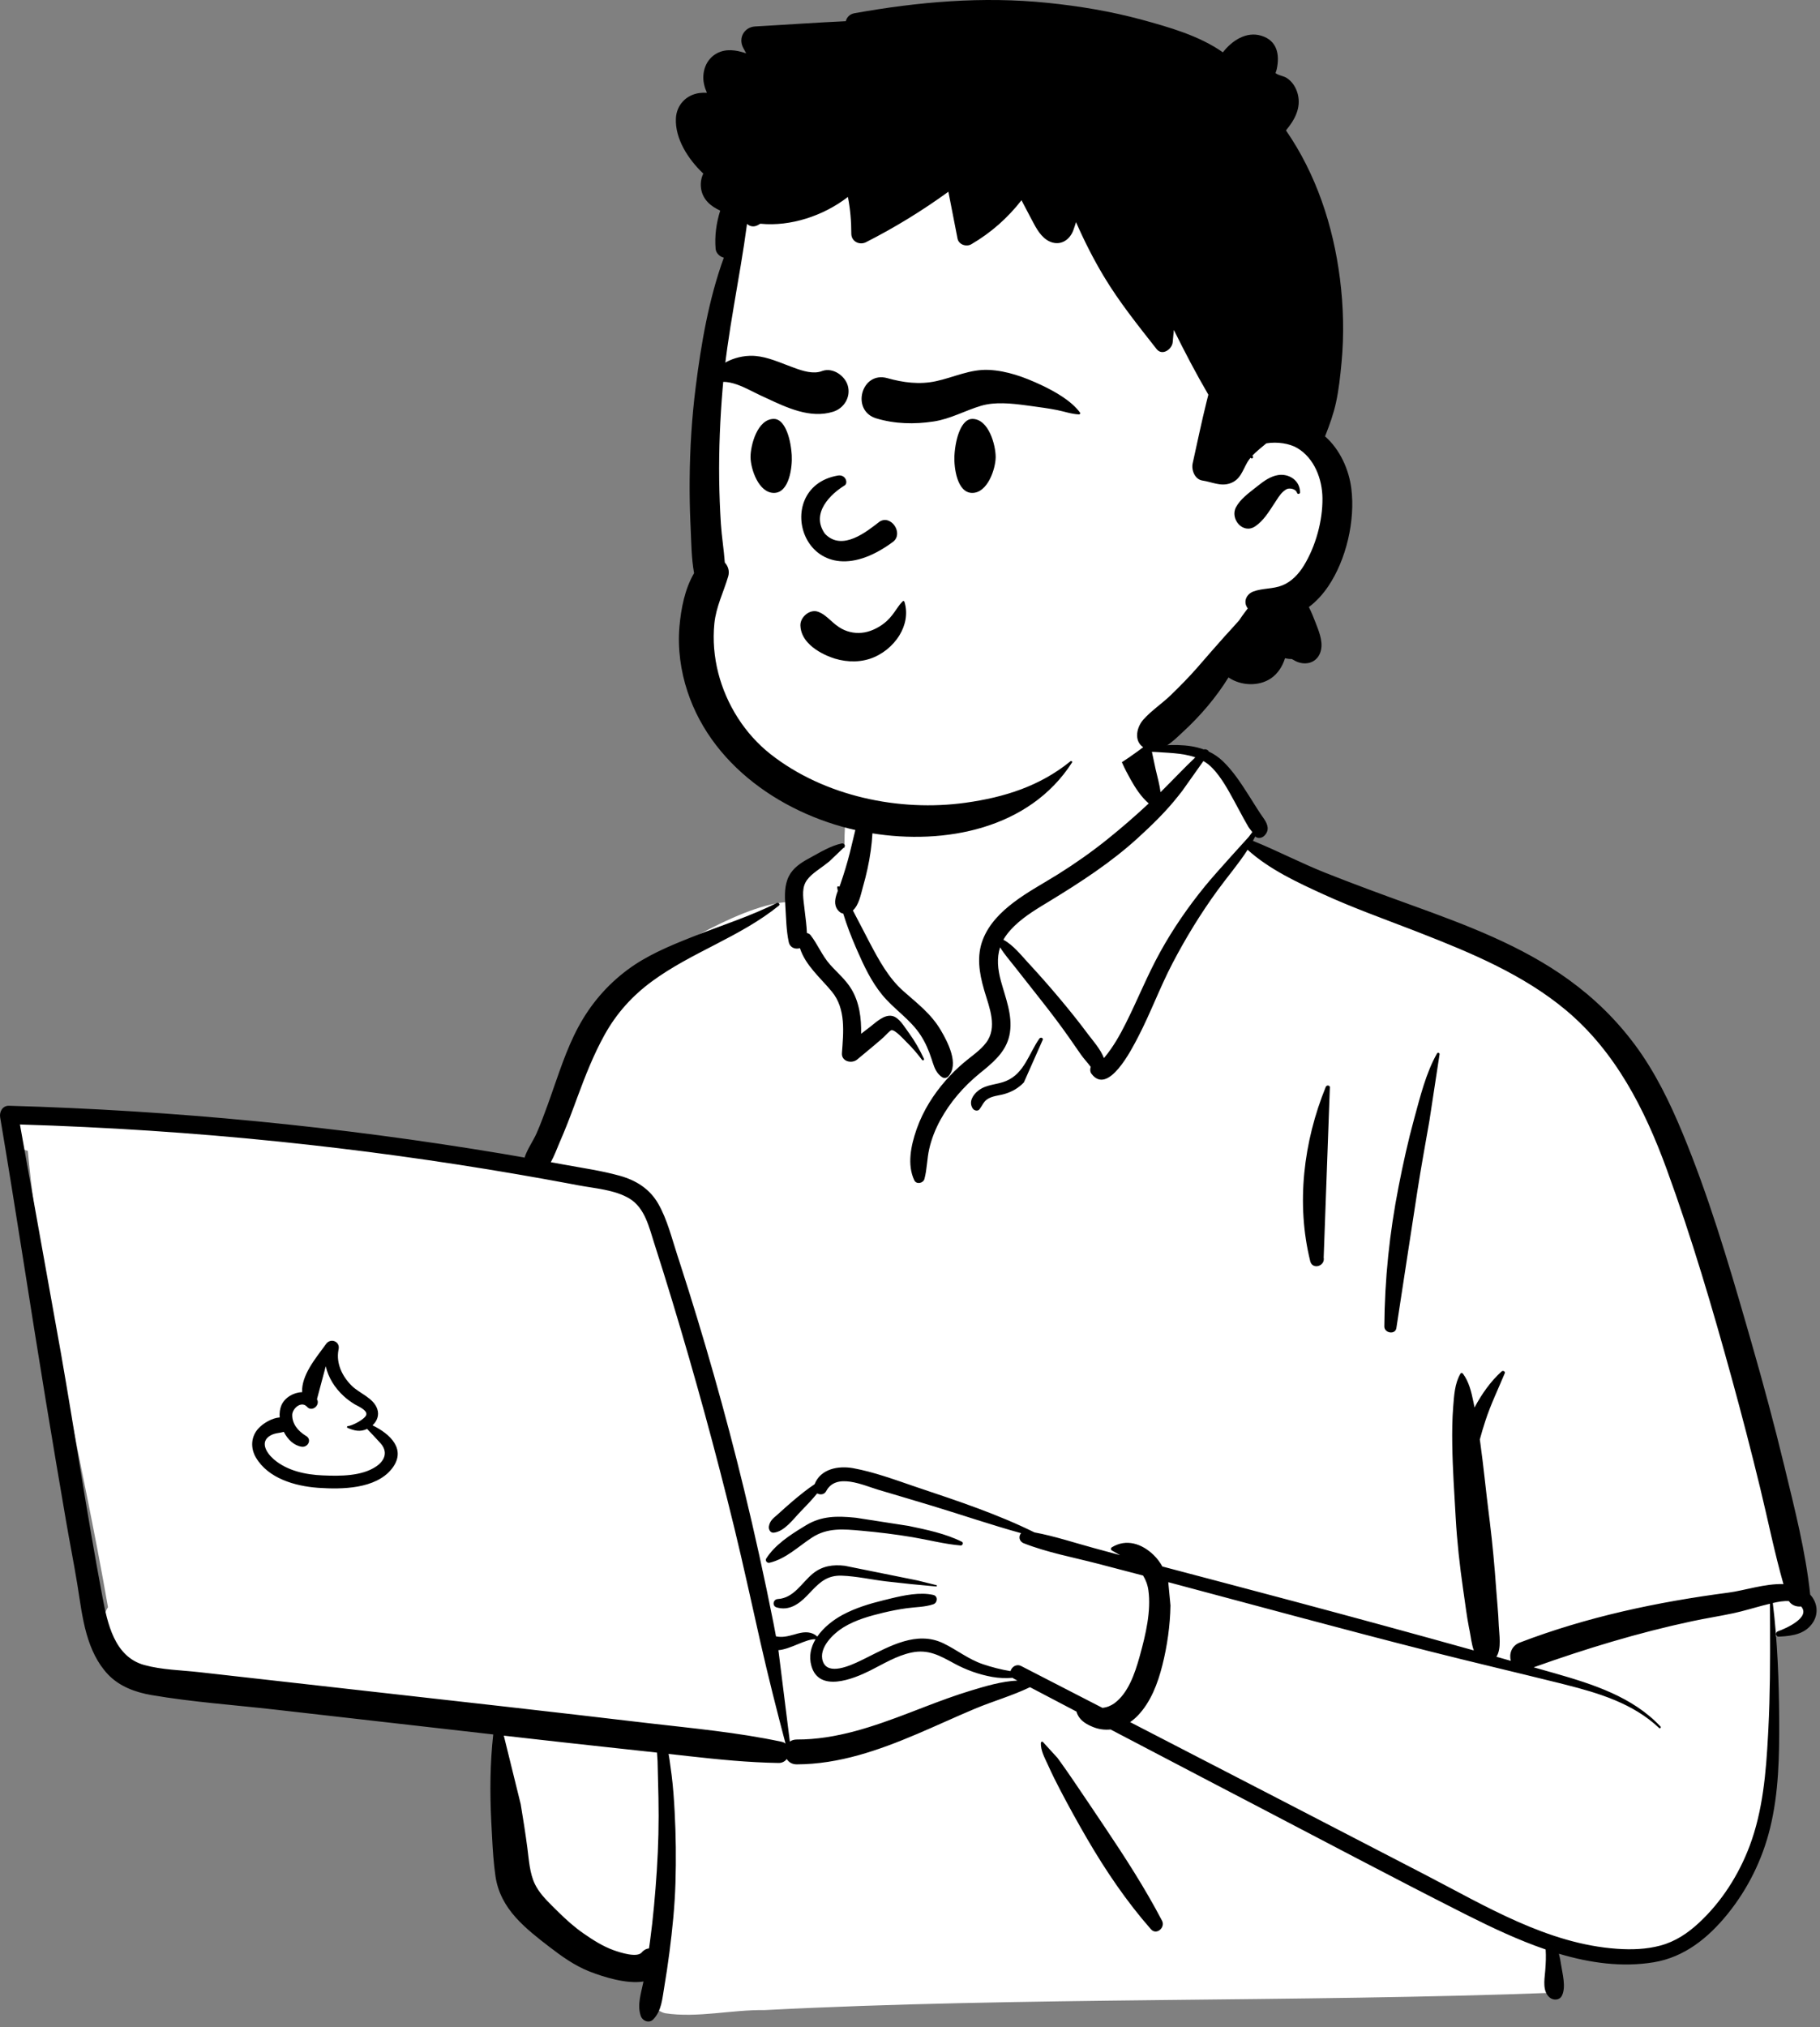
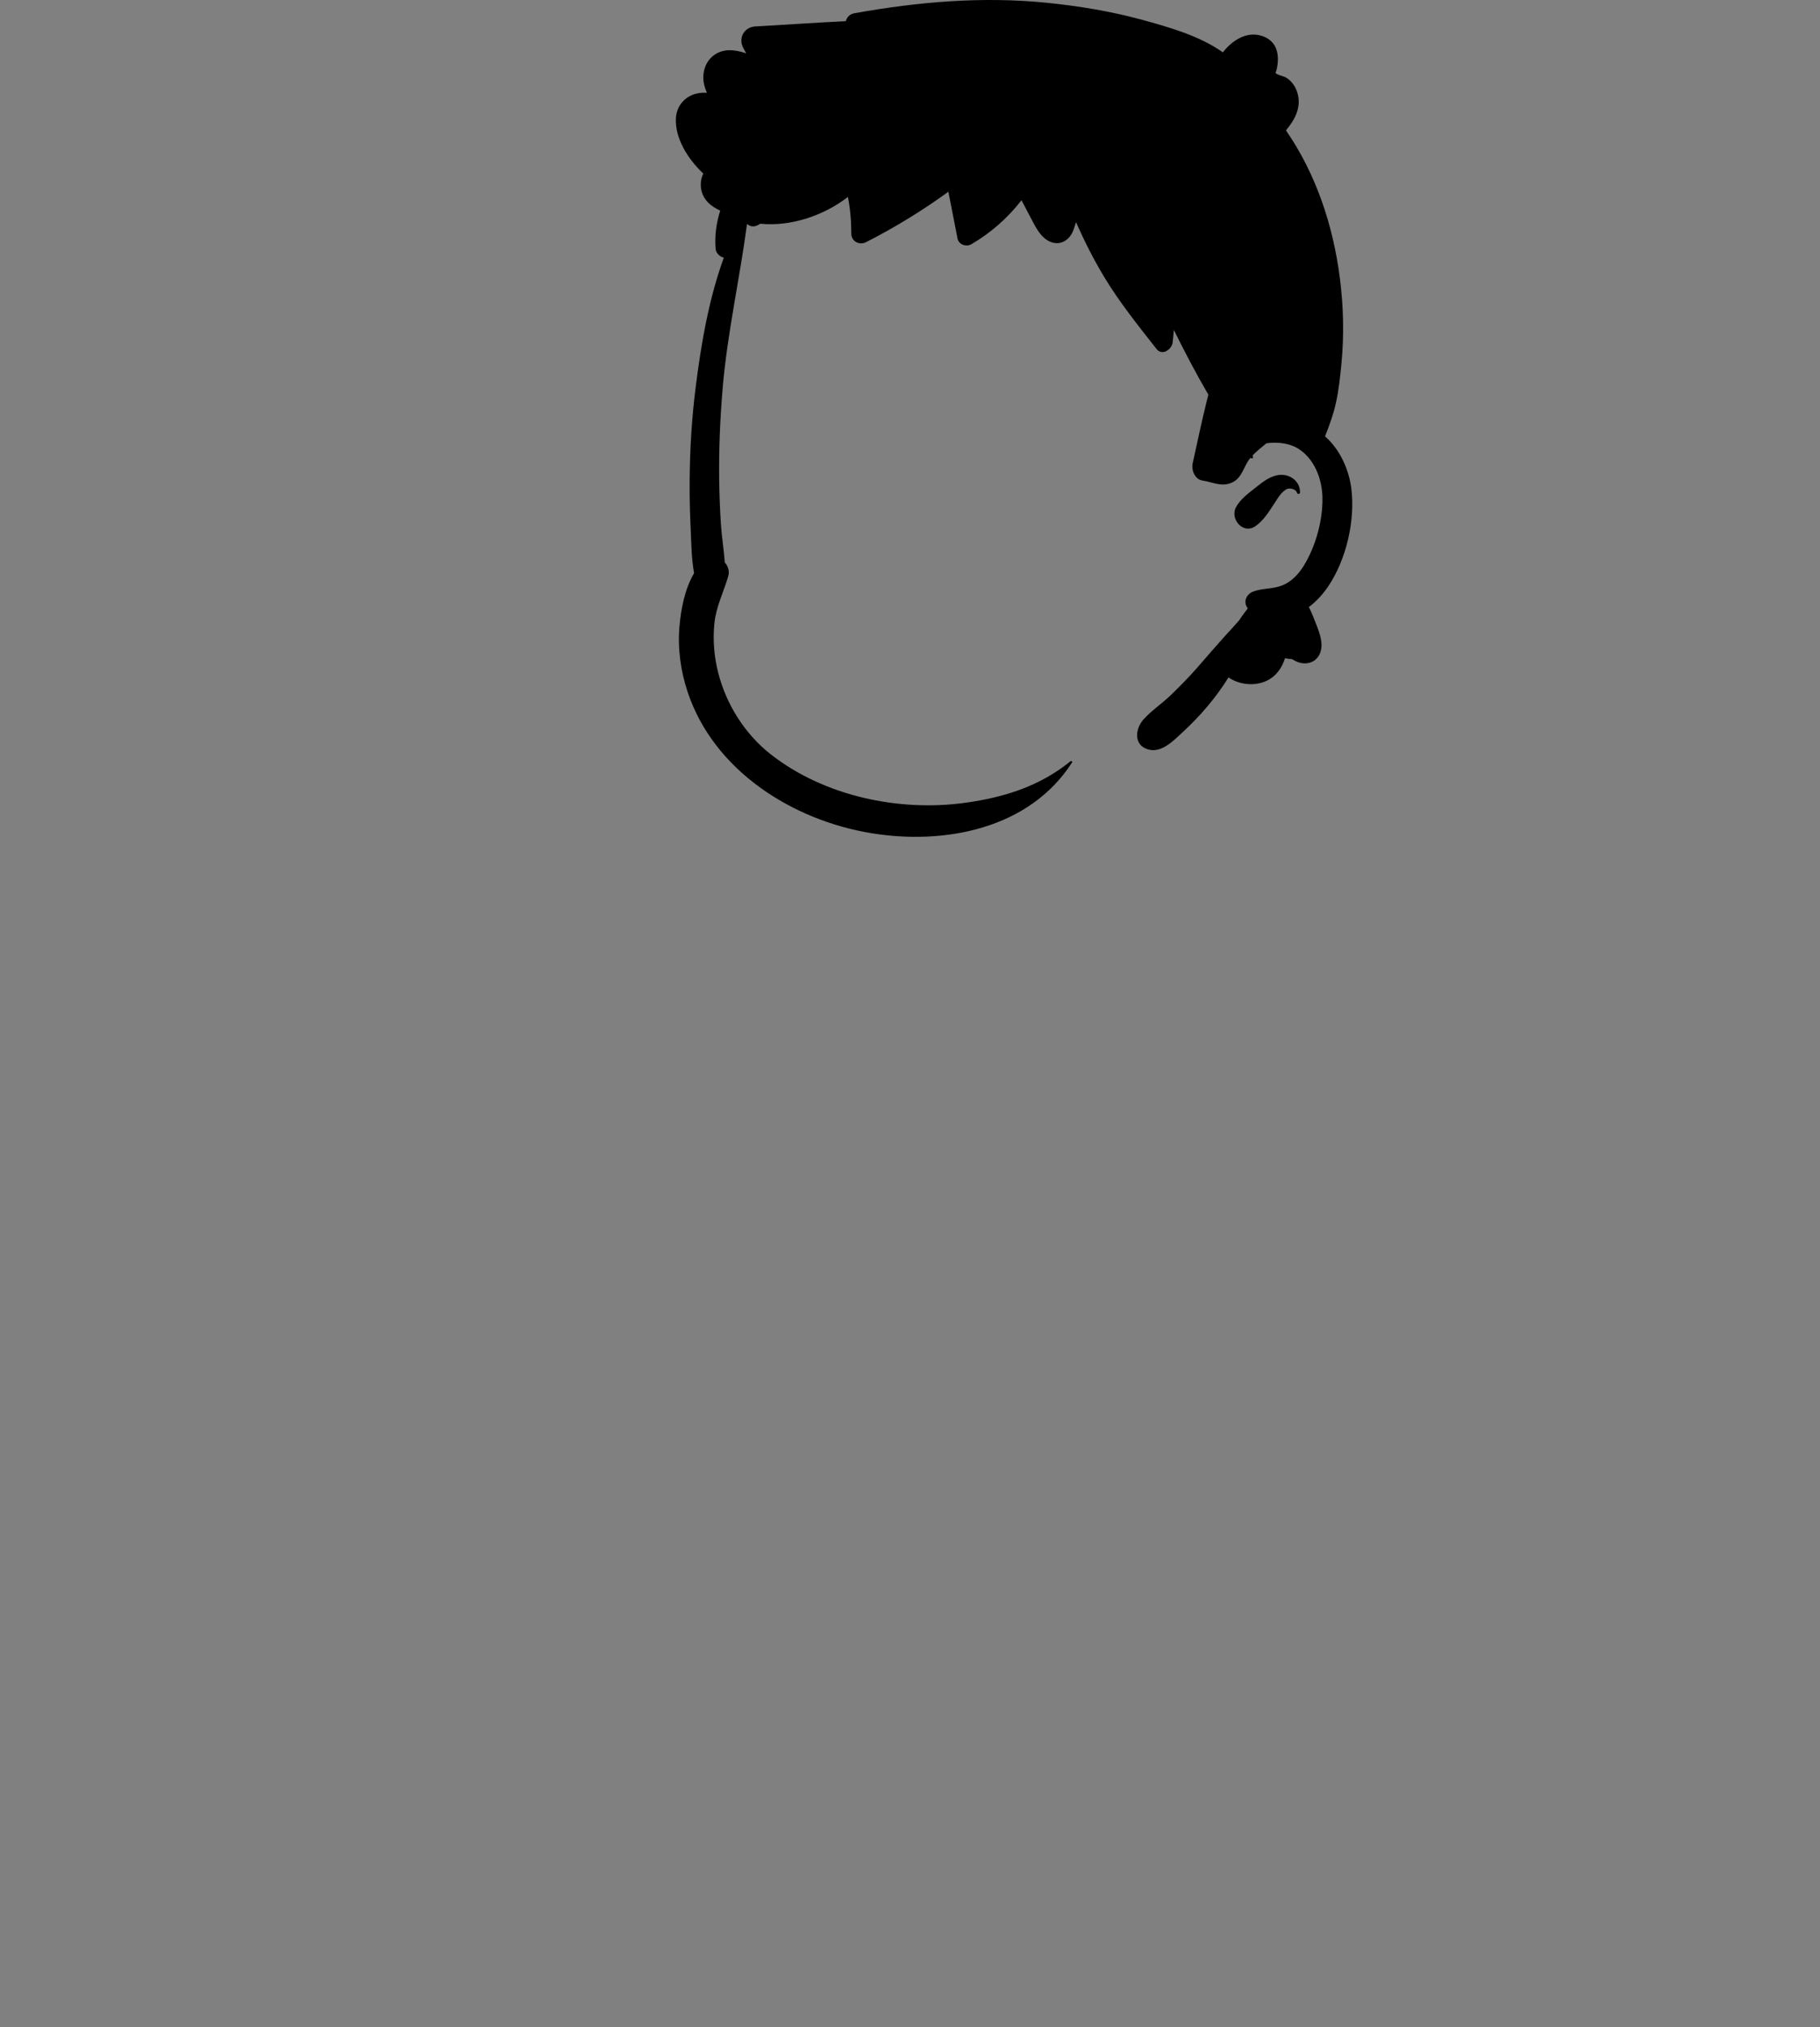
<svg xmlns="http://www.w3.org/2000/svg" width="212" height="236" viewBox="0 0 212 236" fill="none">
  <rect x="0" y="0" width="212" height="236" fill="#808080" stroke="none" />
-   <path fill-rule="evenodd" clip-rule="evenodd" d="M5.176 129.658C8.193 129.954 11.21 130.25 14.226 130.546C28.675 131.65 43.117 133.957 57.455 135.341C57.812 134.76 58.51 134.855 58.935 135.259C60.365 135.134 61.969 134.04 63.265 135.178C63.307 135.172 63.349 135.165 63.391 135.161C65.699 130.73 67.294 126.005 68.842 121.273C69.83 118.364 71.159 115.547 73.616 113.594C77.808 110.683 87.414 104.779 92.337 105.027C92.419 104.145 92.83 103.237 93.504 102.649C92.017 100.113 97.963 98.459 98.382 98.753C98.113 90.28 102.097 82.922 110.882 81.235C118.751 79.594 129.945 79.319 134.177 87.547C134.643 87.494 139.399 87.469 139.859 87.521C140.574 86.615 148.431 95.204 145.211 98.195C174.001 110.935 190.371 109.415 198.34 145.232C199.417 148.597 199.495 152.279 200.633 155.569C204.68 165.023 207.963 175.089 208.78 185.376C210.753 185.882 210.98 189.362 208.694 189.866C207.821 190.058 207.091 190.321 206.455 190.82C206.952 199.25 204.914 218.507 203.63 218.447C201.012 226.784 189.332 229.136 181.064 226.207C182.489 228.889 181.064 230.576 181.064 232.009C151.312 233.136 118.781 232.487 89.037 234.031C85.232 233.977 81.23 234.966 77.478 234.397C75.189 233.848 75.185 230.248 77.507 229.803L67.363 227.599C67.59 227.514 63.182 224.58 59.85 219.1C56.749 212.968 58.86 205.567 57.455 198.898C46.481 198 35.325 197.616 24.471 195.757C22.991 200.187 16.584 194.889 14.548 192.758C14.551 192.754 14.553 192.751 14.556 192.748C13.57 192.478 12.78 191.554 12.754 190.46C12.062 189.472 11.917 188.08 12.58 187.125C9.542 169.59 4.911 151.686 3.238 133.986C2.646 133.855 2.089 133.595 1.616 133.196L1.654 133.157C0.854 132.265 0.698 130.724 2.033 129.965C3.109 129.353 4.008 129.543 5.176 129.658Z" fill="white" />
-   <path fill-rule="evenodd" clip-rule="evenodd" d="M133.629 85.636C132.733 83.382 129.703 84.258 130.04 86.626C130.243 88.044 131.019 89.542 131.716 90.785C132.284 91.796 132.932 92.784 133.81 93.542C132.247 95.001 130.624 96.407 128.96 97.742C127.144 99.198 125.235 100.541 123.262 101.775C121.531 102.857 119.723 103.816 118.091 105.05C116.575 106.198 115.193 107.579 114.49 109.381C113.741 111.3 114.066 113.282 114.618 115.2L114.681 115.417C115.245 117.317 116.22 119.607 114.868 121.397C114.179 122.309 113.178 122.954 112.314 123.683C111.546 124.33 110.825 125.034 110.163 125.791C108.722 127.44 107.549 129.295 106.809 131.363L106.743 131.55C106.108 133.381 105.645 135.623 106.502 137.42C106.748 137.935 107.541 137.767 107.679 137.266C107.99 136.129 107.974 134.94 108.235 133.787C108.506 132.589 108.959 131.451 109.549 130.375C110.692 128.293 112.239 126.515 114.067 125.011L114.614 124.566C116.04 123.395 117.351 122.153 117.64 120.216C117.95 118.142 117.119 116.168 116.586 114.205C116.214 112.838 116.092 111.527 116.494 110.291C116.985 111.094 117.655 111.855 118.185 112.534C119.241 113.887 120.307 115.231 121.37 116.578C122.459 117.96 123.522 119.363 124.534 120.803C124.987 121.447 125.435 122.094 125.882 122.743C126.217 123.23 126.685 123.717 127.051 124.214C126.962 124.48 126.969 124.786 127.13 125.004C129.071 127.627 131.831 122.154 132.551 120.772C134.018 117.956 135.109 114.964 136.58 112.149C138.104 109.231 139.84 106.39 141.775 103.726C142.945 102.115 144.256 100.601 145.327 98.938C147.849 101.226 151.167 102.759 154.215 104.15C157.565 105.678 161.044 106.926 164.478 108.251L165.492 108.645C171.409 110.955 177.47 113.493 182.387 117.596C188.166 122.417 191.585 129.138 194.13 136.096C197.06 144.108 199.484 152.335 201.743 160.557C202.9 164.764 203.997 168.99 205.028 173.23C205.937 176.965 206.69 180.737 207.742 184.433C205.609 184.358 203.175 185.184 201.353 185.423C193.051 186.51 184.86 188.243 177.021 191.244C176.053 191.614 175.773 192.582 175.984 193.366C175.425 193.208 174.867 193.048 174.309 192.892C174.921 191.954 174.629 190.277 174.581 189.238L174.578 189.167C174.528 187.782 174.378 186.395 174.281 185.013C174.095 182.377 173.854 179.761 173.533 177.141L173.451 176.486C173.087 173.635 172.818 170.768 172.421 167.922L172.374 167.596C172.564 166.868 172.786 166.149 173.019 165.433C173.639 163.526 174.513 161.73 175.28 159.883C175.371 159.665 175.061 159.54 174.916 159.671C173.618 160.839 172.586 162.322 171.758 163.872C171.743 163.799 171.731 163.726 171.716 163.653L171.621 163.187C171.388 162.052 171.104 160.857 170.408 159.936C170.334 159.838 170.187 159.818 170.117 159.936C169.451 161.064 169.376 162.493 169.274 163.776C169.158 165.228 169.143 166.699 169.164 168.154C169.204 171 169.404 173.853 169.564 176.694C169.721 179.486 170.028 182.242 170.425 185.006L170.5 185.524C170.694 186.84 170.853 188.172 171.108 189.479L171.181 189.834C171.317 190.482 171.401 191.396 171.674 192.155C164.673 190.202 157.661 188.293 150.636 186.417C145.558 185.062 140.476 183.726 135.395 182.383C135.127 181.899 134.793 181.448 134.377 181.044C133.004 179.715 131.185 179.121 129.517 180.145C129.381 180.228 129.37 180.441 129.517 180.521C129.836 180.696 130.157 180.875 130.471 181.062L127.42 180.236C125.14 179.618 122.833 178.845 120.499 178.414C116.2 176.292 111.577 174.756 107.049 173.238L106.515 173.057C104.196 172.266 101.798 171.381 99.403 170.943C97.649 170.622 95.59 171.009 94.885 172.806C93.992 173.395 93.152 174.087 92.341 174.767C91.755 175.259 91.194 175.781 90.622 176.29L90.517 176.383C90.05 176.788 89.68 177.06 89.566 177.705C89.506 178.038 89.718 178.489 90.129 178.445C91.386 178.31 92.409 176.852 93.261 175.981C93.92 175.308 94.584 174.613 95.185 173.873C95.536 174.064 96.016 174.03 96.239 173.607C97.396 171.416 100.565 172.934 102.319 173.454L104.831 174.198C106.087 174.57 107.342 174.944 108.595 175.325C112.04 176.372 115.468 177.543 118.943 178.504C118.632 178.846 118.675 179.454 119.266 179.685C121.987 180.753 124.971 181.306 127.798 182.038C129.583 182.501 131.366 182.967 133.149 183.436C133.455 183.931 133.675 184.492 133.767 185.144C134.107 187.543 133.451 190.311 132.812 192.631L132.716 192.977C132.19 194.843 131.417 197.129 129.808 198.307C129.416 198.595 128.916 198.795 128.411 198.84C125.262 197.218 122.113 195.597 118.962 193.978C118.378 193.678 117.839 194.084 117.708 194.567C116.597 194.385 115.488 194.097 114.479 193.754C112.782 193.178 111.457 192.079 109.867 191.318C106.79 189.848 103.647 191.654 100.892 193.028L100.257 193.34C99.021 193.94 96.451 195.092 95.858 193.451C95.284 191.865 97.097 190.169 98.268 189.455C99.664 188.603 101.289 188.147 102.866 187.768C103.767 187.551 104.679 187.374 105.596 187.245C106.636 187.098 107.71 187.12 108.712 186.783C109.21 186.616 109.286 185.825 108.712 185.694C107.17 185.343 105.33 185.726 103.721 186.117L102.88 186.324C101.259 186.722 99.622 187.222 98.146 188.016C97.072 188.593 95.939 189.47 95.198 190.544C94.556 189.946 93.755 189.967 92.922 190.188L92.47 190.314C91.723 190.521 91.117 190.664 90.39 190.52C90.293 189.991 90.195 189.462 90.089 188.933C89.053 183.731 87.917 178.548 86.664 173.394C84.502 164.503 82 155.709 79.18 147.006L78.897 146.136C78.246 144.145 77.722 141.976 76.674 140.147C75.682 138.418 74.093 137.422 72.205 136.895C70.062 136.296 67.81 135.983 65.625 135.578C65.137 135.488 64.648 135.403 64.16 135.314C64.573 134.569 64.88 133.724 65.158 133.075L65.206 132.962C65.802 131.604 66.337 130.22 66.854 128.83L67.24 127.784C68.174 125.267 69.137 122.791 70.448 120.437C71.829 117.959 73.661 115.933 75.945 114.256C80.601 110.838 86.213 109.094 90.728 105.44C90.914 105.29 90.676 105.035 90.489 105.129C87.439 106.662 84.147 107.704 80.976 108.952L80.35 109.199C77.844 110.193 75.298 111.275 73.128 112.885C70.709 114.679 68.804 116.908 67.372 119.559C65.96 122.172 65.058 125.096 64.062 127.887L63.796 128.63C63.394 129.745 62.979 130.857 62.504 131.942C62.127 132.804 61.422 133.787 61.102 134.771C60.227 134.619 59.351 134.467 58.475 134.32C39.489 131.149 20.291 129.286 1.05 128.741C0.297 128.719 -0.092 129.438 0.019 130.095C1.865 141.018 3.506 151.978 5.306 162.909C6.092 167.68 6.894 172.447 7.714 177.212C8.13 179.626 8.61 182.031 9.004 184.448C9.322 186.401 9.552 188.368 10.098 190.276C10.587 191.986 11.338 193.635 12.571 194.939C13.9 196.346 15.756 197.026 17.623 197.348C22.364 198.164 27.227 198.498 32.007 199.041L57.453 201.938C57.082 205.319 57.054 208.648 57.224 212.068L57.322 213.936C57.401 215.438 57.496 216.942 57.712 218.428C57.982 220.293 58.835 221.872 60.091 223.265C61.244 224.544 62.645 225.635 64.008 226.681C65.423 227.767 66.885 228.815 68.548 229.487L68.764 229.572C70.223 230.142 72.96 231.025 74.955 230.702C74.694 232.009 74.19 233.414 74.637 234.707C74.844 235.308 75.629 235.607 76.11 235.096C77.063 234.084 77.137 232.746 77.363 231.425C77.597 230.051 77.8 228.671 77.98 227.288C78.327 224.615 78.598 221.916 78.68 219.22C78.766 216.451 78.733 213.678 78.584 210.912C78.507 209.491 78.412 208.072 78.232 206.66C78.155 206.058 78.076 205.456 77.986 204.855C77.954 204.637 77.917 204.419 77.878 204.201L80.162 204.459C83.664 204.85 87.168 205.203 90.695 205.258C91.113 205.264 91.434 205.074 91.644 204.797C91.868 205.162 92.257 205.423 92.815 205.42C97.74 205.402 102.327 203.791 106.807 201.892C109.065 200.935 111.288 199.898 113.549 198.949C115.66 198.063 117.917 197.431 119.976 196.433L125.389 199.273C125.429 199.413 125.48 199.545 125.534 199.655C125.886 200.375 126.581 200.765 127.291 201.059C127.972 201.342 128.677 201.43 129.364 201.359C133.469 203.511 137.575 205.661 141.684 207.805L145.794 209.949C153.982 214.213 162.137 218.548 170.377 222.713L170.983 223.018C173.829 224.446 176.885 225.893 180.043 226.973C180.1 227.773 180.064 228.55 179.997 229.397L179.981 229.581C179.887 230.582 179.685 231.835 180.487 232.547C180.904 232.917 181.65 232.919 181.933 232.36C182.448 231.348 181.986 229.751 181.823 228.651C181.765 228.26 181.694 227.858 181.59 227.468C185.211 228.546 188.941 229.069 192.626 228.464C196.213 227.874 198.991 225.614 201.231 222.848C203.595 219.93 205.275 216.529 206.176 212.884C207.202 208.735 207.269 204.451 207.245 200.202C207.219 195.677 207.052 191.13 206.502 186.636C207.104 186.494 207.773 186.371 208.382 186.414C208.684 186.897 209.269 187.1 209.798 187.037C210.948 188.306 208.031 189.603 207.099 189.927C206.775 190.04 206.81 190.566 207.183 190.55L207.418 190.539C208.858 190.462 210.346 190.216 211.193 188.877C211.872 187.804 211.668 186.532 210.859 185.657C210.325 180.603 209.047 175.682 207.859 170.752C206.692 165.913 205.395 161.106 204.019 156.322L203.403 154.181C201.238 146.681 198.975 139.119 195.988 131.917C194.497 128.321 192.779 124.79 190.45 121.655C188.279 118.731 185.716 116.23 182.77 114.094C177.278 110.111 170.834 107.704 164.503 105.411L164.219 105.309C160.938 104.121 157.665 102.92 154.421 101.633C151.552 100.496 148.804 99.053 145.949 97.898C146.041 97.73 146.131 97.559 146.217 97.387L146.27 97.432C146.279 97.439 146.288 97.446 146.298 97.452C146.585 97.651 147.008 97.554 147.244 97.33C147.912 96.7 147.686 95.999 147.24 95.345L147.182 95.262C146.637 94.498 146.15 93.689 145.647 92.897L145.331 92.402C144.486 91.079 143.598 89.746 142.472 88.653C141.95 88.146 141.378 87.767 140.773 87.484C140.825 87.374 140.371 87.151 140.242 87.263C138.325 86.561 136.119 86.708 134.028 86.902M58.685 202.077L61.351 202.381C64.284 202.715 67.219 203.038 70.153 203.357L76.528 204.05C76.544 204.414 76.588 204.769 76.596 205.044C76.638 206.459 76.669 207.875 76.698 209.291C76.757 212.129 76.692 214.97 76.506 217.802C76.325 220.547 76.086 223.292 75.716 226.018L75.64 226.563L75.596 226.85C75.294 226.879 74.997 227.023 74.75 227.318C74.21 227.962 72.258 227.336 71.496 227.064C70.242 226.618 69.061 225.864 67.972 225.108C66.908 224.369 65.95 223.508 65.029 222.601L64.276 221.856C63.526 221.111 62.776 220.318 62.317 219.381C61.694 218.11 61.614 216.55 61.431 215.166C61.207 213.464 60.939 211.762 60.656 210.068M136.084 184.21L136.36 184.282C146.406 186.953 156.437 189.702 166.514 192.254C171.501 193.518 176.511 194.689 181.504 195.928L182.312 196.131C186.251 197.127 190.237 198.325 193.254 201.183C193.365 201.289 193.527 201.127 193.422 201.015C190.171 197.553 185.548 196.088 181.109 194.817C180.288 194.582 179.466 194.353 178.646 194.12C184.683 191.966 190.815 190.093 197.089 188.757C198.705 188.413 200.339 188.161 201.954 187.815C203.079 187.574 204.179 187.226 205.293 186.937L206.169 186.717L206.181 189.487C206.195 193.411 206.188 197.331 205.988 201.254L205.95 201.981C205.717 206.347 205.352 210.804 203.804 214.92C202.545 218.265 200.539 221.417 197.916 223.854C196.588 225.086 195.161 226.046 193.397 226.52C191.759 226.96 190.043 227.011 188.359 226.894C180.283 226.33 173.093 221.941 166.078 218.307C154.602 212.363 143.125 206.423 131.638 200.502C131.949 200.289 132.241 200.045 132.507 199.77C134.048 198.178 134.86 195.999 135.394 193.89C135.962 191.644 136.302 189.237 136.341 186.918M121.467 202.796C121.366 202.742 121.249 202.81 121.244 202.924C121.208 203.802 121.693 204.668 122.056 205.458L122.094 205.543C122.534 206.522 123.016 207.488 123.514 208.44C124.51 210.34 125.546 212.22 126.626 214.073C128.799 217.802 131.213 221.373 134.067 224.619C134.711 225.353 135.772 224.412 135.358 223.623C133.364 219.816 131.039 216.222 128.645 212.66C127.447 210.876 126.25 209.09 125.04 207.315C124.535 206.574 124.024 205.835 123.499 205.108L123.182 204.673M2.322 130.921C12.403 131.225 22.472 131.883 32.505 132.914C41.836 133.872 51.133 135.148 60.377 136.739C62.308 137.071 64.236 137.417 66.162 137.776L67.318 137.994C69.244 138.359 71.597 138.51 73.312 139.539C75.121 140.624 75.609 142.893 76.211 144.763C76.918 146.963 77.608 149.169 78.278 151.38C80.942 160.16 83.375 169.017 85.546 177.931C86.623 182.356 87.579 186.806 88.587 191.247C89.482 195.193 90.469 199.094 91.501 203.001C91.374 202.902 91.218 202.827 91.029 202.787C85.907 201.696 80.677 201.222 75.478 200.62L74.975 200.561C69.596 199.928 64.218 199.3 58.836 198.695L23.204 194.686C21.102 194.45 18.851 194.418 16.806 193.854C13.329 192.894 12.514 189.005 11.93 185.909L11.913 185.815C10.154 176.458 8.754 167.019 7.114 157.639M90.671 192.124C92.055 192.032 93.948 190.765 94.998 190.856C94.447 191.78 94.198 192.835 94.516 193.962C95.399 197.097 99.396 195.475 101.321 194.517C102.899 193.731 104.424 192.77 106.171 192.402C108.15 191.986 109.492 192.773 111.164 193.681C112.538 194.427 114.034 194.962 115.572 195.239C116.39 195.387 117.167 195.402 117.943 195.345C117.989 195.383 118.042 195.418 118.102 195.45L118.512 195.665C116.657 195.75 114.768 196.323 113.041 196.847C111.252 197.39 109.496 198.045 107.749 198.714L106.03 199.375C101.791 200.999 97.403 202.541 92.815 202.528C92.485 202.527 92.215 202.618 92.002 202.767M98.411 182.301C97.045 182.134 95.783 182.313 94.691 183.203C93.374 184.277 92.489 186.057 90.596 186.173C90.044 186.207 89.916 186.984 90.464 187.146C91.874 187.564 93.015 186.801 93.975 185.81L94.621 185.136C95.57 184.153 96.445 183.393 98.055 183.452C99.779 183.515 101.506 183.913 103.22 184.116C105.16 184.345 107.101 184.541 109.047 184.71C109.138 184.718 109.153 184.575 109.069 184.554L106.888 184.012M99.731 176.712L99.505 176.689C97.521 176.496 95.706 176.489 93.933 177.557L93.593 177.763C91.995 178.734 90.256 179.879 89.257 181.452C89.093 181.71 89.363 182.013 89.637 181.947C91.558 181.486 92.962 180.076 94.577 179.021C96.389 177.837 98.262 178.033 100.329 178.216C102.33 178.395 104.33 178.639 106.311 178.973C108.173 179.286 110.041 179.781 111.922 179.938L111.921 179.935C112.136 179.934 112.259 179.612 112.04 179.502C110.131 178.549 107.921 178.097 105.845 177.662M39.442 157.089C39.634 156.171 38.505 155.745 37.982 156.474L37.871 156.627C36.741 158.176 35.107 160.12 35.19 162.089C34.197 162.111 33.167 162.715 32.78 163.612C32.601 164.027 32.54 164.518 32.58 165.027C31.677 165.097 30.692 165.69 30.14 166.268C29.225 167.225 29.152 168.578 29.809 169.696C31.24 172.134 34.367 173.021 37.006 173.219L37.1 173.226C39.826 173.414 43.755 173.363 45.624 171.024C47.427 168.767 45.434 166.939 43.391 165.947C43.923 165.461 44.198 164.764 43.939 164.029C43.484 162.738 41.878 162.239 40.971 161.341C39.865 160.246 39.134 158.745 39.425 157.175M37.944 159.074C38.245 160.381 38.983 161.576 40.012 162.523C40.405 162.886 40.836 163.208 41.293 163.485L41.348 163.517C41.754 163.745 42.751 164.172 42.674 164.683C42.595 165.209 40.97 166.031 40.527 166.031C40.427 166.031 40.37 166.189 40.472 166.235C41.275 166.589 41.976 166.741 42.761 166.366C43.285 166.902 43.795 167.456 44.299 168.005C45.191 168.977 44.886 170.004 43.832 170.727C42.138 171.89 39.563 171.862 37.587 171.777C35.597 171.692 33.471 171.249 31.917 169.923L31.849 169.864C31.005 169.113 30.233 167.84 31.527 167.116C32.033 166.833 32.58 166.849 33.061 166.711C33.511 167.594 34.241 168.301 35.132 168.437C35.852 168.547 36.347 167.642 35.693 167.209L35.545 167.118C34.723 166.593 34.022 165.784 34.04 164.731C34.053 164 35.073 163.077 35.738 163.763L35.769 163.796C36.325 164.424 37.305 163.633 36.939 162.938L36.921 162.906M167.688 122.726C167.69 122.569 167.469 122.51 167.392 122.646C166.101 124.919 165.426 127.704 164.738 130.208C164.018 132.831 163.436 135.481 162.913 138.15C161.855 143.554 161.291 148.927 161.253 154.436C161.248 155.222 162.528 155.431 162.654 154.625C163.486 149.268 164.282 143.904 165.121 138.548C165.542 135.854 166.033 133.17 166.503 130.484M154.904 126.684C154.999 126.371 154.543 126.266 154.427 126.553C151.835 132.916 150.958 140.128 152.621 146.842C152.876 147.868 154.379 147.424 154.187 146.41M121.478 121.03C121.491 120.795 121.187 120.758 121.072 120.92C119.844 122.651 119.335 124.969 117.18 125.863C116.105 126.31 114.894 126.232 113.944 126.986C113.309 127.491 112.822 128.287 113.298 129.051C113.452 129.298 113.883 129.421 114.092 129.153C114.396 128.762 114.557 128.295 114.971 128.002C115.555 127.588 116.342 127.563 117.011 127.369C117.877 127.118 118.64 126.678 119.265 126.025M100.964 92.163C100.838 92.099 100.716 92.14 100.635 92.249C100.52 92.405 100.534 92.557 100.675 92.664C100.486 93.05 100.263 94.019 100.231 94.16C100.102 94.731 99.964 95.299 99.82 95.867C99.53 97.012 99.276 98.166 98.985 99.311C98.677 100.525 98.31 101.726 97.902 102.91C97.876 102.987 97.847 103.065 97.816 103.144L97.77 103.264L97.758 103.246C97.675 103.115 97.502 103.206 97.523 103.345C97.542 103.471 97.567 103.597 97.589 103.724L97.546 103.837C97.279 104.556 97.096 105.314 97.586 105.948C97.77 106.186 97.971 106.326 98.223 106.368C98.626 107.697 99.132 109.002 99.673 110.255L99.832 110.621C100.628 112.449 101.478 114.253 102.746 115.81C104.131 117.509 106.035 118.669 107.241 120.531C107.802 121.397 108.193 122.308 108.51 123.286L108.629 123.657C108.854 124.349 109.113 125.02 109.762 125.426C109.969 125.555 110.279 125.514 110.446 125.337C111.777 123.93 110.384 121.301 109.582 119.938C108.467 118.042 106.853 116.83 105.237 115.4C103.495 113.858 102.384 111.797 101.309 109.765C100.651 108.521 100.015 107.25 99.346 106C100.045 105.382 100.269 104.154 100.506 103.3L100.527 103.224C100.919 101.857 101.23 100.455 101.426 99.047C101.615 97.693 101.694 96.359 101.644 94.997L101.63 94.65M98.365 98.607C98.519 98.396 98.264 98.156 98.052 98.2C96.764 98.466 95.504 99.247 94.348 99.877L94.224 99.944C93.301 100.442 92.373 101.052 91.888 102.02C91.361 103.071 91.404 104.282 91.476 105.425L91.483 105.531C91.571 106.902 91.585 108.325 91.875 109.671C92.023 110.359 92.647 110.553 93.18 110.391C93.814 112.394 95.596 113.87 96.897 115.451C98.556 117.466 98.244 120.188 98.071 122.615C98 123.598 99.222 123.877 99.852 123.353L101.302 122.148C101.544 121.946 101.785 121.745 102.025 121.542C102.232 121.369 102.436 121.194 102.638 121.017L102.941 120.75C103.075 120.63 103.667 119.969 103.84 119.941C104.259 119.875 105.254 120.98 105.595 121.326L105.638 121.369C106.28 121.999 106.859 122.676 107.399 123.394C107.498 123.525 107.693 123.416 107.622 123.264C107.138 122.227 106.575 121.236 105.908 120.309L105.773 120.124C105.328 119.525 104.732 118.467 103.948 118.29C102.99 118.075 102.034 119.035 101.337 119.568L101.293 119.602C100.962 119.851 100.634 120.104 100.307 120.359C100.341 118.551 100.113 116.725 99.18 115.168C98.523 114.07 97.537 113.256 96.694 112.312C95.755 111.261 95.265 109.969 94.416 108.875C94.306 108.734 94.155 108.658 93.992 108.634C93.959 107.754 93.83 106.865 93.73 105.995L93.701 105.734C93.6 104.789 93.36 103.633 93.823 102.748C94.26 101.911 95.264 101.32 96.007 100.753L96.613 100.282M140.178 88.607C140.566 88.831 140.928 89.11 141.257 89.459C142.293 90.558 143.033 91.925 143.754 93.241C144.141 93.949 144.515 94.666 144.906 95.372C145.076 95.68 145.251 95.984 145.428 96.288C145.51 96.428 145.753 96.706 145.873 96.877C145.74 97.065 145.601 97.249 145.46 97.432C145.406 97.502 141.692 101.549 140.397 103.134C138.415 105.56 136.643 108.123 135.128 110.867C133.644 113.553 132.515 116.397 131.14 119.136C130.453 120.507 129.684 121.868 128.705 123.055C128.667 123.101 128.627 123.145 128.589 123.19C128.215 122.18 127.257 121.099 126.787 120.478L126.743 120.419C125.676 118.981 124.55 117.586 123.399 116.214C122.348 114.962 121.27 113.737 120.166 112.532L119.75 112.081C118.981 111.249 118.004 110.006 116.878 109.412C116.999 109.197 117.138 108.984 117.299 108.774C118.354 107.395 119.845 106.394 121.317 105.49L122.271 104.91C125.869 102.716 129.41 100.422 132.533 97.572C134.186 96.064 135.815 94.485 137.204 92.726L137.695 92.105M134.175 87.521C135.86 87.662 137.679 87.629 139.236 88.178C137.852 89.487 136.537 90.9 135.185 92.231C135.065 91.331 134.819 90.442 134.611 89.564" fill="black" />
-   <path fill-rule="evenodd" clip-rule="evenodd" d="M116.945 4.282C104.949 4.282 92.542 13.584 88.144 19.52C84.448 24.51 82.457 47.077 82.457 62.328C82.457 65.518 80.697 71.531 81.211 74.582C83.093 85.762 91.29 95.138 107.515 95.138C123.74 95.138 135.373 88.705 147.433 71.431C153.284 71.431 156.12 66.942 156.162 59.857C156.189 55.135 154.306 51.914 150.513 50.196C151.866 31.558 150.839 19.812 147.433 14.96C142.324 7.681 128.941 4.282 116.945 4.282Z" fill="white" />
  <path fill-rule="evenodd" clip-rule="evenodd" d="M121.993 0.329C114.42 -0.438 106.998 0.206 99.534 1.54C98.963 1.644 98.64 2.018 98.52 2.468C95.004 2.628 91.484 2.886 87.973 3.079C86.699 3.149 85.977 4.408 86.558 5.545C86.674 5.771 86.794 5.991 86.917 6.211L86.763 6.16C85.707 5.821 84.566 5.654 83.537 6.192C82.227 6.877 81.713 8.388 82.003 9.778C82.077 10.133 82.201 10.474 82.343 10.806C82.055 10.787 81.766 10.793 81.479 10.831C79.949 11.034 78.812 12.207 78.732 13.769C78.614 16.127 80.133 18.52 81.922 20.209C81.663 20.744 81.563 21.373 81.671 22.012C81.887 23.273 82.816 24.029 83.893 24.522C83.444 25.949 83.231 27.44 83.357 28.965C83.398 29.474 83.843 29.894 84.313 29.997C82.562 34.819 81.676 39.996 81.039 45.04C80.585 48.629 80.361 52.239 80.334 55.855C80.32 57.487 80.347 59.122 80.416 60.755L80.444 61.367C80.528 63.132 80.532 64.985 80.849 66.731C79.767 68.572 79.332 70.857 79.148 72.919C78.92 75.472 79.281 78.106 80.087 80.534C83.125 89.711 92.293 95.502 101.503 97.007C110.027 98.4 119.891 96.525 124.873 88.779C124.951 88.656 124.784 88.555 124.687 88.635C121.123 91.535 116.989 92.829 112.497 93.458C104.731 94.545 96.001 92.702 89.769 87.816C86.778 85.469 84.62 82.054 83.672 78.379C83.188 76.5 83.021 74.54 83.211 72.607C83.406 70.645 84.274 68.972 84.821 67.118C85.005 66.492 84.81 65.911 84.428 65.497C84.32 63.992 84.067 62.474 83.97 60.974C83.862 59.268 83.796 57.563 83.773 55.855C83.729 52.313 83.877 48.764 84.174 45.237C84.719 38.778 86.167 32.475 87.016 26.071C87.331 26.354 87.781 26.469 88.254 26.223L88.303 26.196L88.56 26.048C88.575 26.048 88.592 26.05 88.607 26.052C90.371 26.224 92.201 25.979 93.891 25.452C95.659 24.903 97.3 24.057 98.767 22.931C99.046 24.345 99.162 25.773 99.164 27.215C99.166 28.115 100.119 28.582 100.875 28.198C104.228 26.494 107.431 24.531 110.471 22.324C110.826 24.144 111.181 25.964 111.538 27.785C111.675 28.487 112.569 28.771 113.142 28.437C115.419 27.111 117.386 25.376 118.987 23.313C119.307 23.925 119.628 24.537 119.95 25.147L120.436 26.061C120.916 26.959 121.558 27.953 122.608 28.24C123.72 28.544 124.647 27.824 125.021 26.817C125.135 26.505 125.241 26.183 125.338 25.86C126.285 28.022 127.353 30.136 128.562 32.152C130.374 35.176 132.551 37.871 134.72 40.636C135.379 41.475 136.508 40.674 136.598 39.858C136.651 39.378 136.696 38.896 136.734 38.416C137.998 40.969 139.317 43.497 140.754 45.952L140.549 46.759C139.956 49.142 139.463 51.543 138.928 53.939C138.755 54.712 139.166 55.818 140.069 55.949C141.147 56.107 142.168 56.658 143.273 56.279C144.478 55.865 144.716 54.823 145.285 53.836C145.398 53.639 145.53 53.458 145.672 53.287L145.708 53.334C145.797 53.45 146.008 53.323 145.955 53.19L145.894 53.036C146.382 52.517 146.967 52.084 147.505 51.619C148.782 51.403 150.22 51.639 151.1 52.159C153.105 53.342 154.026 55.781 154.045 58.024C154.068 60.648 153.255 63.599 151.882 65.844C151.277 66.831 150.449 67.722 149.355 68.16C148.269 68.595 147.092 68.46 145.987 68.87C145.256 69.143 144.806 69.954 145.248 70.69C145.277 70.74 145.311 70.787 145.343 70.836L145.014 71.272C144.788 71.574 144.553 71.898 144.333 72.234C143.771 72.882 143.179 73.505 142.607 74.141C141.549 75.314 140.522 76.519 139.48 77.709C138.498 78.831 137.458 79.885 136.387 80.923C135.375 81.906 134.112 82.732 133.182 83.781C132.278 84.804 132.033 86.59 133.52 87.181C135.166 87.838 136.623 86.299 137.731 85.273L137.777 85.231C139.808 83.361 141.642 81.225 143.098 78.873C144.541 79.855 146.627 79.949 148.063 78.967C148.819 78.45 149.399 77.582 149.681 76.637C149.947 76.696 150.212 76.731 150.472 76.727C150.605 76.805 150.739 76.88 150.874 76.95C151.945 77.508 153.261 77.258 153.751 76.073C154.198 74.996 153.738 73.773 153.336 72.736L153.253 72.522C153.024 71.93 152.773 71.286 152.46 70.679C153.331 70.024 154.075 69.21 154.704 68.285C156.819 65.167 157.875 60.608 157.408 56.889C157.127 54.644 156.073 52.319 154.347 50.806L154.41 50.641C154.894 49.413 155.334 48.181 155.619 46.883C155.953 45.366 156.116 43.793 156.263 42.248C156.576 38.985 156.491 35.648 156.075 32.397C155.293 26.279 153.312 20.272 149.794 15.181C150.792 13.986 151.582 12.581 151.17 10.964C150.982 10.222 150.553 9.519 149.906 9.094C149.549 8.859 149.124 8.823 148.767 8.629L148.66 8.57C148.503 8.478 148.623 8.488 148.717 8.062C149.086 6.363 148.78 4.721 146.91 4.157C145.151 3.626 143.486 4.753 142.444 6.095C139.719 4.161 136.127 3.149 132.969 2.288C129.377 1.314 125.693 0.705 121.993 0.329ZM151.431 57.33C151.444 55.946 150.132 55.092 148.841 55.318C147.974 55.469 147.251 55.987 146.572 56.522L146.241 56.784C145.414 57.433 144.465 58.133 143.972 59.053C143.249 60.41 144.776 62.236 146.203 61.285C147.181 60.629 147.808 59.578 148.449 58.602L148.516 58.501C148.807 58.064 149.063 57.599 149.463 57.248L149.549 57.172C149.68 57.06 149.821 56.958 149.991 56.91C150.318 56.816 150.924 56.947 151.068 57.337L151.081 57.377C151.134 57.573 151.429 57.531 151.431 57.33Z" fill="black" />
-   <path fill-rule="evenodd" clip-rule="evenodd" d="M96.7 76.491C98.133 77.055 99.828 77.189 101.307 76.708C102.723 76.249 104.008 75.226 104.785 73.94C105.478 72.794 105.767 71.435 105.358 70.079C105.338 70.015 105.275 69.973 105.213 69.957C104.878 70.262 104.672 70.565 104.465 70.866C104.116 71.374 103.767 71.877 103.288 72.312C102.59 72.944 101.65 73.457 100.718 73.626C99.805 73.793 98.87 73.646 98.052 73.209C97.555 72.943 97.153 72.588 96.755 72.231C96.321 71.842 95.894 71.447 95.297 71.228C94.819 71.052 94.316 71.2 93.93 71.495C93.515 71.811 93.217 72.306 93.233 72.823C93.259 73.625 93.61 74.294 94.119 74.846C94.807 75.592 95.78 76.13 96.7 76.491ZM98.402 56.508C96.806 57.478 94.376 59.74 96.092 62.145C98.112 64.266 101.021 61.835 102.454 60.735C103.783 59.883 105.276 62.075 104.043 63.07C93.686 70.741 89.483 56.762 97.595 55.368C98.488 55.214 98.82 56.208 98.402 56.508ZM115.182 43.067C113.008 42.963 111.092 43.939 109.019 44.383C107.104 44.794 105.218 44.547 103.356 44.025C100.333 43.178 99.084 47.806 102.065 48.709C104.236 49.365 106.522 49.411 108.75 49.072C110.729 48.772 112.387 47.808 114.274 47.247C115.894 46.765 117.798 46.965 119.508 47.192L120.172 47.281C121.159 47.414 122.151 47.548 123.128 47.741C123.975 47.908 124.821 48.215 125.687 48.25C125.785 48.255 125.868 48.127 125.806 48.042C124.801 46.661 122.864 45.572 121.323 44.846L121.219 44.797C119.317 43.91 117.3 43.168 115.182 43.067ZM115.979 53.244L115.979 53.197C115.976 51.849 115.191 48.772 113.252 48.772C112.04 48.772 111.305 50.866 111.177 53.025L111.173 53.113C111.117 54.455 111.485 57.389 113.252 57.389C115.038 57.389 115.96 54.61 115.979 53.244ZM87.425 53.244L87.424 53.197C87.427 51.849 88.212 48.772 90.152 48.772C91.333 48.772 92.062 50.763 92.215 52.863L92.226 53.025C92.303 54.322 91.958 57.389 90.152 57.389C88.366 57.389 87.443 54.61 87.425 53.244ZM87.454 41.425L87.316 41.428C85.049 41.507 82.718 42.85 82.113 45.106C82.082 45.223 82.226 45.302 82.311 45.222C84.175 43.476 86.681 45.144 88.548 46.018L89.233 46.335C91.639 47.455 94.375 48.771 97.046 47.937C98.315 47.54 99.121 46.236 98.759 44.919C98.437 43.747 97.023 42.762 95.798 43.185L95.742 43.206C94.747 43.586 93.524 43.2 92.496 42.82L91.652 42.503C90.294 41.988 88.931 41.411 87.454 41.425Z" fill="black" />
</svg>